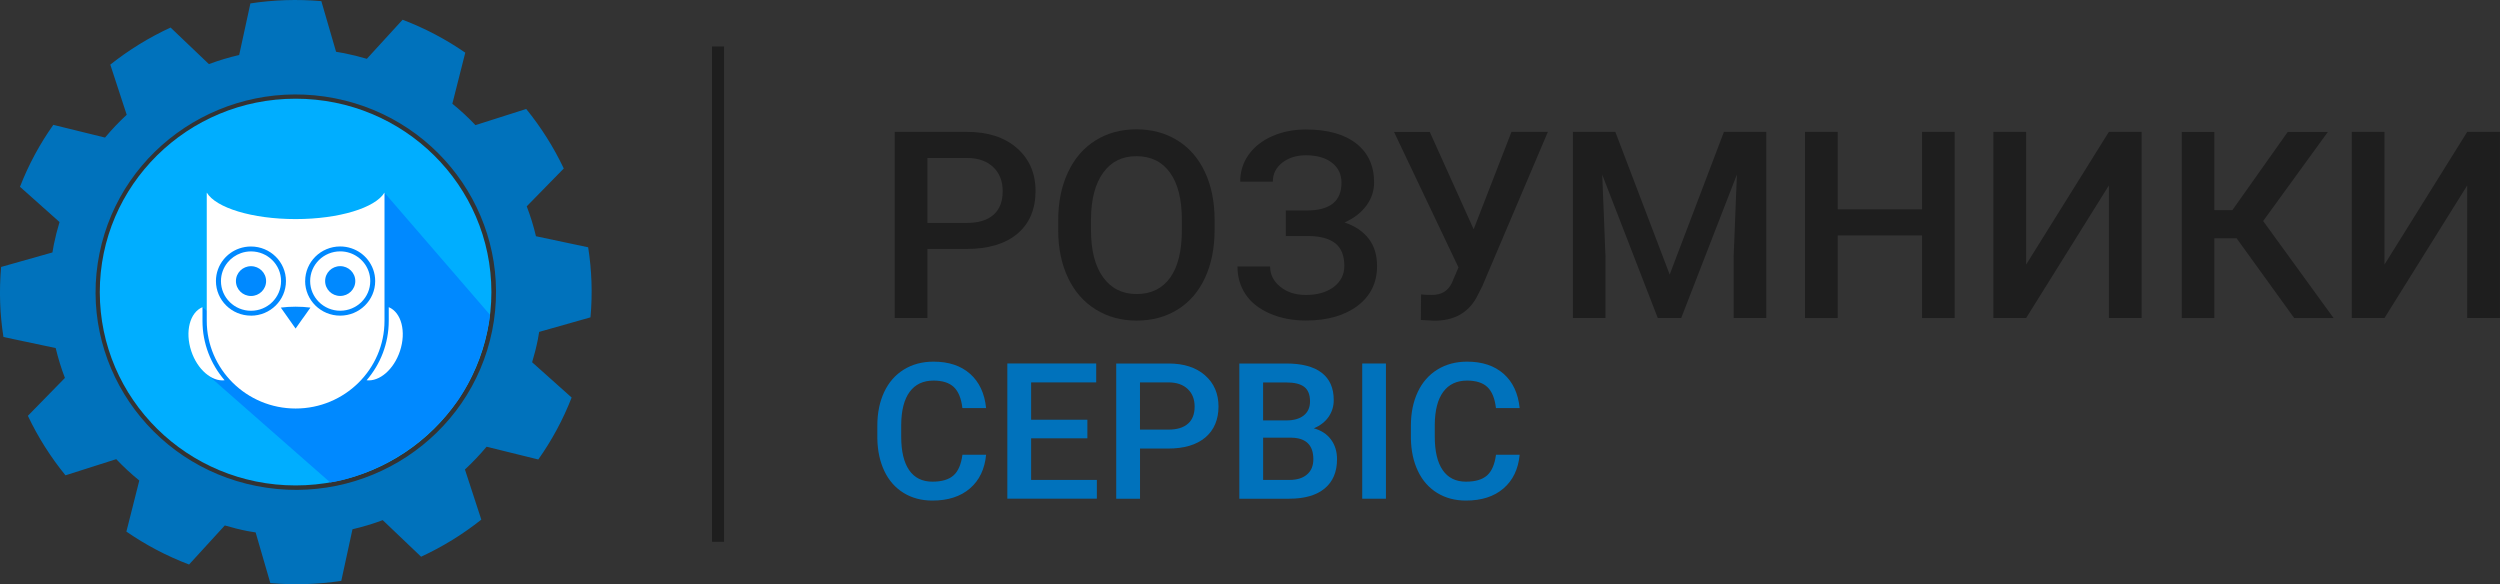
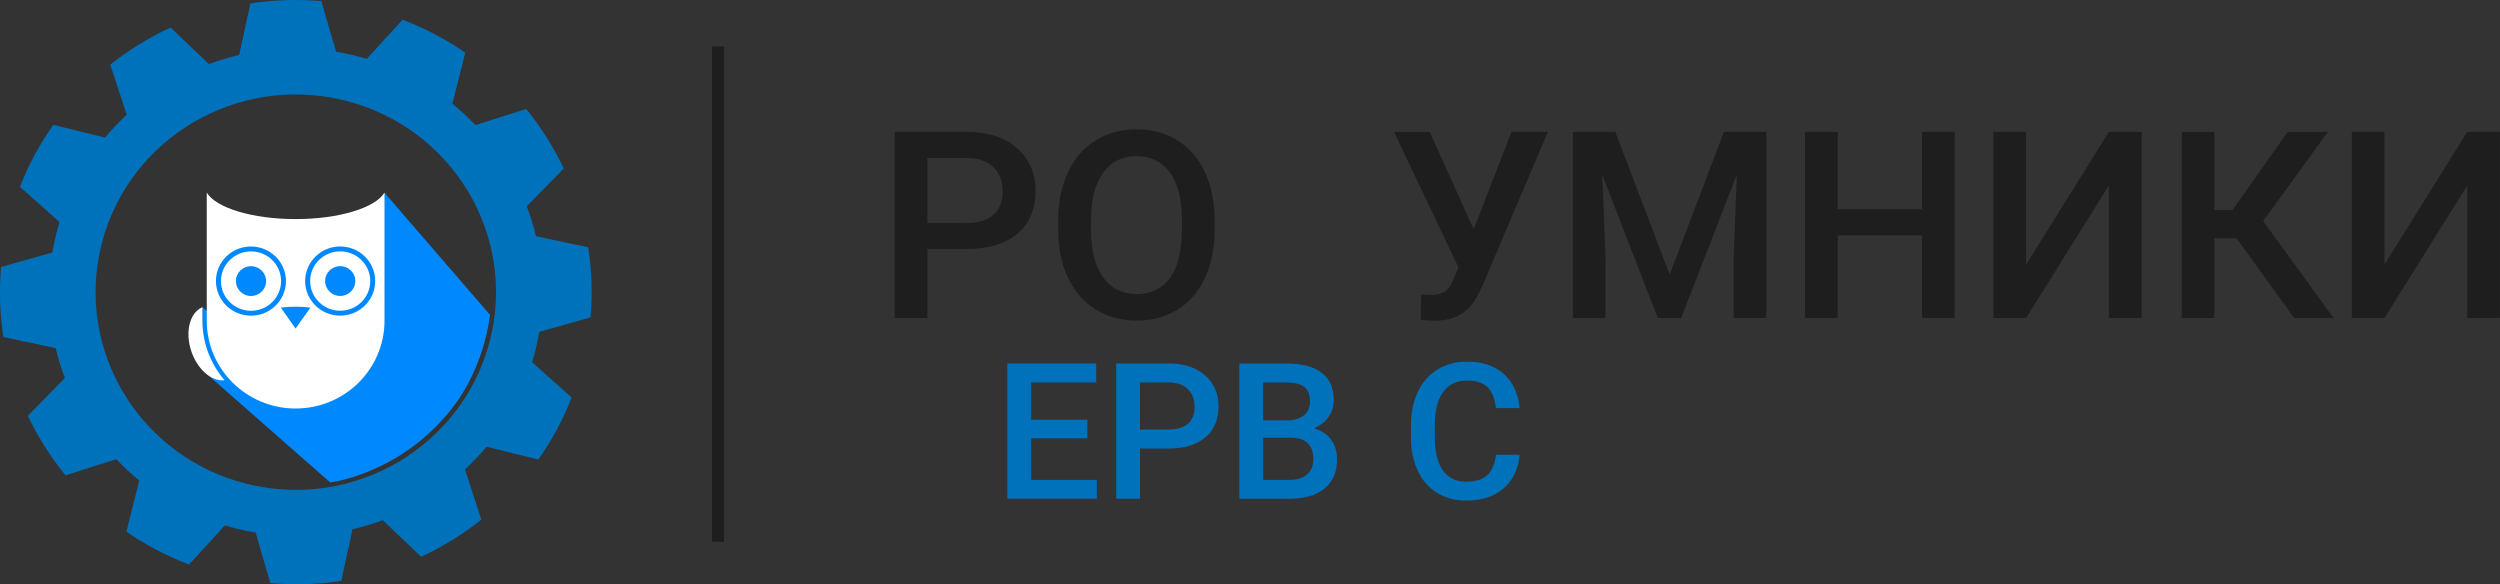
<svg xmlns="http://www.w3.org/2000/svg" width="261" height="61" viewBox="0 0 261 61" fill="none">
  <rect x="0" y="0" width="261" height="61" fill="#333333" stroke="none" />
  <g clip-path="url(#clip0_70_80)">
-     <path d="M30.859 50.679C42.149 50.679 51.301 41.641 51.301 30.492C51.301 19.343 42.149 10.304 30.859 10.304C19.57 10.304 10.418 19.343 10.418 30.492C10.418 41.641 19.57 50.679 30.859 50.679Z" fill="#00AEFF" />
    <path d="M34.466 50.364C34.466 50.364 42.169 49.462 47.527 42.182C47.527 42.182 50.426 38.55 51.159 32.874L40.129 20.108L39.208 23.889L25.875 24.799L22.318 26.243L22.113 32.899L21.129 32.059V38.645L34.462 50.356L34.466 50.364Z" fill="#0089FF" />
    <path d="M21.137 32.068C19.818 32.618 19.294 34.62 19.968 36.655C20.609 38.583 22.109 39.857 23.449 39.7C22.008 38.025 21.137 35.857 21.137 33.491V32.068Z" fill="white" />
-     <path d="M40.586 32.068V33.491C40.586 35.857 39.715 38.025 38.274 39.7C39.614 39.857 41.114 38.583 41.755 36.655C42.433 34.624 41.905 32.618 40.586 32.068Z" fill="white" />
    <path d="M26.206 26.247C25.837 26.247 25.485 26.309 25.158 26.425C24.605 26.62 24.119 26.963 23.759 27.406C23.328 27.935 23.068 28.609 23.068 29.346C23.068 31.058 24.471 32.444 26.206 32.444C27.94 32.444 29.343 31.058 29.343 29.346C29.343 27.633 27.94 26.247 26.206 26.247ZM26.206 30.901C25.334 30.901 24.631 30.206 24.631 29.346C24.631 28.485 25.334 27.79 26.206 27.79C27.077 27.79 27.781 28.485 27.781 29.346C27.781 30.206 27.077 30.901 26.206 30.901Z" fill="white" />
    <path d="M37.976 27.418C37.608 26.959 37.105 26.603 36.531 26.409C36.213 26.301 35.873 26.243 35.517 26.243C33.783 26.243 32.38 27.633 32.38 29.342C32.38 31.05 33.788 32.44 35.517 32.44C37.248 32.44 38.655 31.05 38.655 29.342C38.655 28.613 38.399 27.943 37.976 27.414V27.418ZM35.517 30.897C34.646 30.897 33.943 30.202 33.943 29.342C33.943 28.481 34.646 27.786 35.517 27.786C36.389 27.786 37.093 28.481 37.093 29.342C37.093 30.202 36.389 30.897 35.517 30.897Z" fill="white" />
    <path d="M30.859 22.872C26.319 22.872 22.528 21.689 21.589 20.108C21.589 20.137 21.585 20.17 21.585 20.199V33.486C21.585 38.538 25.745 42.649 30.863 42.649C35.982 42.649 40.142 38.542 40.142 33.486V20.199C40.142 20.17 40.138 20.137 40.138 20.108C39.195 21.689 35.404 22.872 30.868 22.872H30.859ZM26.201 32.953C24.182 32.953 22.544 31.335 22.544 29.341C22.544 28.485 22.846 27.699 23.349 27.083C23.772 26.566 24.333 26.165 24.978 25.941C25.359 25.809 25.77 25.734 26.197 25.734C28.216 25.734 29.854 27.352 29.854 29.346C29.854 31.34 28.216 32.957 26.197 32.957L26.201 32.953ZM31.664 33.16L30.859 34.301L30.055 33.16L29.318 32.113C29.795 32.051 30.315 32.018 30.863 32.018C31.412 32.018 31.932 32.051 32.409 32.113L31.672 33.16H31.664ZM31.86 29.341C31.86 27.348 33.498 25.73 35.517 25.73C35.932 25.73 36.33 25.8 36.699 25.925C37.369 26.152 37.951 26.562 38.378 27.099C38.873 27.716 39.17 28.494 39.17 29.341C39.17 31.335 37.532 32.953 35.513 32.953C33.494 32.953 31.856 31.335 31.856 29.341H31.86Z" fill="white" />
    <path d="M56.29 34.649L61.647 33.131C61.869 30.649 61.781 28.196 61.404 25.817L55.955 24.663C55.703 23.596 55.381 22.558 54.991 21.54L58.858 17.59C57.806 15.372 56.487 13.283 54.937 11.376L49.638 13.064C48.884 12.27 48.084 11.525 47.225 10.83L48.574 5.498C46.567 4.112 44.377 2.954 42.031 2.06L38.299 6.139C37.524 5.912 36.732 5.713 35.923 5.552C35.643 5.498 35.362 5.452 35.086 5.407L33.548 0.12C31.035 -0.099 28.551 -0.012 26.142 0.356L24.97 5.742C23.893 5.99 22.837 6.309 21.811 6.693L17.807 2.875C15.557 3.914 13.446 5.217 11.515 6.747L13.228 11.984C12.428 12.725 11.67 13.519 10.966 14.363L5.567 13.035C4.163 15.012 2.991 17.176 2.086 19.501L6.216 23.182C5.981 23.948 5.785 24.73 5.621 25.528C5.567 25.805 5.521 26.078 5.475 26.355L0.117 27.869C-0.101 30.351 -0.017 32.804 0.36 35.183L5.814 36.337C6.069 37.4 6.388 38.443 6.777 39.456L2.911 43.411C3.962 45.632 5.282 47.717 6.836 49.624L12.135 47.936C12.889 48.731 13.689 49.475 14.543 50.166L13.195 55.498C15.201 56.884 17.388 58.042 19.738 58.936L23.47 54.857C24.245 55.085 25.037 55.287 25.849 55.445C26.13 55.502 26.406 55.544 26.687 55.585L28.224 60.876C30.738 61.091 33.222 61.008 35.63 60.64L36.799 55.254C37.876 55.002 38.931 54.688 39.957 54.303L43.962 58.121C46.207 57.083 48.318 55.784 50.249 54.249L48.54 49.016C49.34 48.272 50.094 47.481 50.798 46.638L56.198 47.969C57.601 45.988 58.774 43.825 59.679 41.504L55.553 37.818C55.783 37.053 55.988 36.271 56.147 35.468C56.202 35.191 56.244 34.918 56.29 34.641V34.649ZM51.38 34.533C49.123 45.715 38.118 52.975 26.796 50.741C15.473 48.516 8.126 37.644 10.384 26.467C12.642 15.285 23.646 8.034 34.968 10.263C46.291 12.493 53.634 23.36 51.38 34.538V34.533Z" fill="#0072BC" />
    <path d="M75.592 4.852H74.336V56.561H75.592V4.852Z" fill="#1E1E1E" />
    <path d="M96.826 25.995V33.201H93.408V13.767H100.935C103.134 13.767 104.881 14.334 106.171 15.463C107.465 16.596 108.111 18.09 108.111 19.951C108.111 21.813 107.478 23.339 106.213 24.402C104.948 25.461 103.176 25.991 100.893 25.991H96.826V25.995ZM96.826 23.273H100.935C102.15 23.273 103.08 22.992 103.721 22.425C104.361 21.858 104.68 21.043 104.68 19.976C104.68 18.909 104.357 18.086 103.708 17.461C103.059 16.836 102.167 16.509 101.031 16.493H96.826V23.273Z" fill="#1E1E1E" />
    <path d="M126.805 23.993C126.805 25.896 126.47 27.567 125.804 29.007C125.138 30.442 124.183 31.547 122.947 32.316C121.708 33.085 120.283 33.47 118.671 33.47C117.058 33.47 115.655 33.085 114.406 32.316C113.158 31.547 112.195 30.45 111.512 29.027C110.833 27.604 110.486 25.962 110.477 24.101V23.004C110.477 21.11 110.816 19.434 111.499 17.986C112.178 16.534 113.141 15.426 114.377 14.656C115.617 13.887 117.037 13.502 118.641 13.502C120.246 13.502 121.666 13.883 122.906 14.644C124.145 15.405 125.101 16.501 125.779 17.928C126.458 19.356 126.797 21.019 126.805 22.913V23.993ZM123.387 22.979C123.387 20.824 122.977 19.174 122.152 18.028C121.326 16.878 120.158 16.307 118.645 16.307C117.133 16.307 116.011 16.878 115.177 18.024C114.343 19.169 113.916 20.783 113.899 22.876V23.997C113.899 26.132 114.318 27.782 115.165 28.949C116.006 30.115 117.175 30.698 118.671 30.698C120.166 30.698 121.347 30.128 122.164 28.99C122.981 27.852 123.387 26.185 123.387 23.997V22.983V22.979Z" fill="#1E1E1E" />
-     <path d="M140.051 19.066C140.051 18.193 139.716 17.498 139.05 16.985C138.383 16.468 137.479 16.212 136.331 16.212C135.351 16.212 134.53 16.468 133.872 16.981C133.214 17.494 132.884 18.152 132.884 18.963H129.478C129.478 17.904 129.775 16.96 130.37 16.133C130.965 15.306 131.79 14.665 132.846 14.206C133.901 13.746 135.062 13.519 136.331 13.519C138.585 13.519 140.335 14.003 141.584 14.975C142.832 15.947 143.456 17.304 143.456 19.046C143.456 19.927 143.188 20.737 142.644 21.474C142.099 22.21 141.345 22.793 140.373 23.224C141.471 23.596 142.313 24.163 142.895 24.924C143.477 25.685 143.766 26.632 143.766 27.762C143.766 29.507 143.092 30.893 141.739 31.919C140.386 32.945 138.585 33.462 136.331 33.462C134.944 33.462 133.688 33.218 132.565 32.73C131.443 32.242 130.601 31.571 130.039 30.727C129.474 29.884 129.193 28.912 129.193 27.819H132.599C132.599 28.655 132.951 29.362 133.654 29.933C134.358 30.504 135.25 30.794 136.331 30.794C137.537 30.794 138.509 30.512 139.246 29.954C139.979 29.395 140.348 28.663 140.348 27.766C140.348 26.669 140.026 25.875 139.38 25.383C138.735 24.891 137.793 24.642 136.549 24.642H134.237V21.974H136.427C138.844 21.974 140.051 21.01 140.051 19.078V19.066Z" fill="#1E1E1E" />
    <path d="M153.853 23.927L157.799 13.767H161.598L154.745 29.892L154.125 31.108C153.225 32.692 151.763 33.482 149.744 33.482L148.336 33.404L148.361 30.736C148.579 30.773 148.96 30.789 149.509 30.789C150.481 30.789 151.168 30.38 151.562 29.561L152.265 27.919L145.534 13.771H149.266L153.849 23.931L153.853 23.927Z" fill="#1E1E1E" />
    <path d="M168.64 13.767L174.316 28.663L179.979 13.767H184.398V33.201H180.993V26.793L181.332 18.222L175.518 33.201H173.072L167.274 18.239L167.613 26.793V33.201H164.208V13.767H168.64Z" fill="#1E1E1E" />
    <path d="M204.065 33.201H200.659V24.576H191.859V33.201H188.44V13.767H191.859V21.854H200.659V13.767H204.065V33.201Z" fill="#1E1E1E" />
    <path d="M220.167 13.767H223.585V33.201H220.167V19.36L211.529 33.201H208.111V13.767H211.529V27.621L220.167 13.767Z" fill="#1E1E1E" />
    <path d="M233.504 24.874H231.179V33.205H227.774V13.771H231.179V21.941H233.056L238.841 13.771H243.03L236.273 23.075L243.625 33.205H239.515L233.5 24.874H233.504Z" fill="#1E1E1E" />
    <path d="M257.578 13.767H260.996V33.201H257.578V19.36L248.94 33.201H245.522V13.767H248.94V27.621L257.578 13.767Z" fill="#1E1E1E" />
-     <path d="M102.95 47.469C102.807 48.975 102.242 50.15 101.262 50.993C100.281 51.837 98.975 52.259 97.345 52.259C96.206 52.259 95.205 51.994 94.338 51.461C93.47 50.927 92.8 50.17 92.331 49.186C91.862 48.201 91.615 47.063 91.594 45.764V44.445C91.594 43.113 91.832 41.942 92.31 40.925C92.788 39.907 93.475 39.129 94.367 38.579C95.259 38.029 96.294 37.756 97.462 37.756C99.042 37.756 100.311 38.178 101.27 39.022C102.229 39.866 102.791 41.061 102.95 42.604H100.474C100.357 41.591 100.055 40.858 99.578 40.407C99.1 39.957 98.392 39.733 97.462 39.733C96.382 39.733 95.552 40.122 94.974 40.904C94.396 41.682 94.099 42.828 94.086 44.333V45.587C94.086 47.113 94.363 48.28 94.915 49.082C95.469 49.885 96.277 50.286 97.345 50.286C98.321 50.286 99.054 50.071 99.544 49.636C100.034 49.202 100.344 48.482 100.478 47.473H102.954L102.95 47.469Z" fill="#0072BC" />
    <path d="M113.522 45.76H107.65V50.104H114.511V52.06H105.166V37.946H114.444V39.923H107.65V43.82H113.522V45.76Z" fill="#0072BC" />
    <path d="M119.018 46.828V52.065H116.534V37.95H122.001C123.597 37.95 124.866 38.36 125.804 39.183C126.743 40.006 127.212 41.09 127.212 42.443C127.212 43.795 126.751 44.904 125.834 45.673C124.916 46.443 123.626 46.828 121.971 46.828H119.018ZM119.018 44.85H122.001C122.885 44.85 123.559 44.643 124.024 44.234C124.489 43.824 124.719 43.229 124.719 42.455C124.719 41.681 124.485 41.082 124.011 40.627C123.538 40.172 122.893 39.936 122.068 39.923H119.014V44.85H119.018Z" fill="#0072BC" />
    <path d="M129.386 52.065V37.95H134.287C135.904 37.95 137.135 38.269 137.977 38.91C138.819 39.551 139.242 40.502 139.242 41.768C139.242 42.414 139.066 42.997 138.71 43.514C138.354 44.031 137.839 44.432 137.16 44.718C137.931 44.925 138.53 45.313 138.953 45.884C139.376 46.455 139.586 47.142 139.586 47.944C139.586 49.268 139.154 50.286 138.295 50.997C137.437 51.709 136.201 52.065 134.601 52.065H129.386ZM131.87 43.891H134.303C135.074 43.891 135.682 43.717 136.113 43.373C136.545 43.03 136.767 42.538 136.767 41.905C136.767 41.206 136.565 40.701 136.163 40.391C135.761 40.081 135.133 39.928 134.283 39.928H131.866V43.895L131.87 43.891ZM131.87 45.694V50.104H134.63C135.409 50.104 136.017 49.914 136.457 49.533C136.896 49.152 137.114 48.623 137.114 47.944C137.114 46.476 136.356 45.727 134.835 45.694H131.87Z" fill="#0072BC" />
-     <path d="M144.692 52.065H142.216V37.95H144.692V52.065Z" fill="#0072BC" />
    <path d="M158.653 47.469C158.511 48.975 157.945 50.15 156.965 50.993C155.985 51.837 154.678 52.259 153.049 52.259C151.909 52.259 150.908 51.994 150.041 51.461C149.174 50.927 148.504 50.17 148.035 49.186C147.565 48.201 147.318 47.063 147.297 45.764V44.445C147.297 43.113 147.536 41.942 148.014 40.925C148.491 39.907 149.178 39.129 150.07 38.579C150.963 38.029 151.997 37.756 153.166 37.756C154.745 37.756 156.014 38.178 156.974 39.022C157.933 39.866 158.494 41.061 158.653 42.604H156.178C156.06 41.591 155.759 40.858 155.281 40.407C154.804 39.957 154.096 39.733 153.166 39.733C152.085 39.733 151.256 40.122 150.678 40.904C150.1 41.682 149.802 42.828 149.79 44.333V45.587C149.79 47.113 150.066 48.28 150.619 49.082C151.172 49.885 151.981 50.286 153.049 50.286C154.025 50.286 154.758 50.071 155.248 49.636C155.738 49.202 156.048 48.482 156.182 47.473H158.658L158.653 47.469Z" fill="#0072BC" />
  </g>
  <defs>
    <clipPath id="clip0_70_80">
      <rect width="261" height="61" fill="white" />
    </clipPath>
  </defs>
</svg>